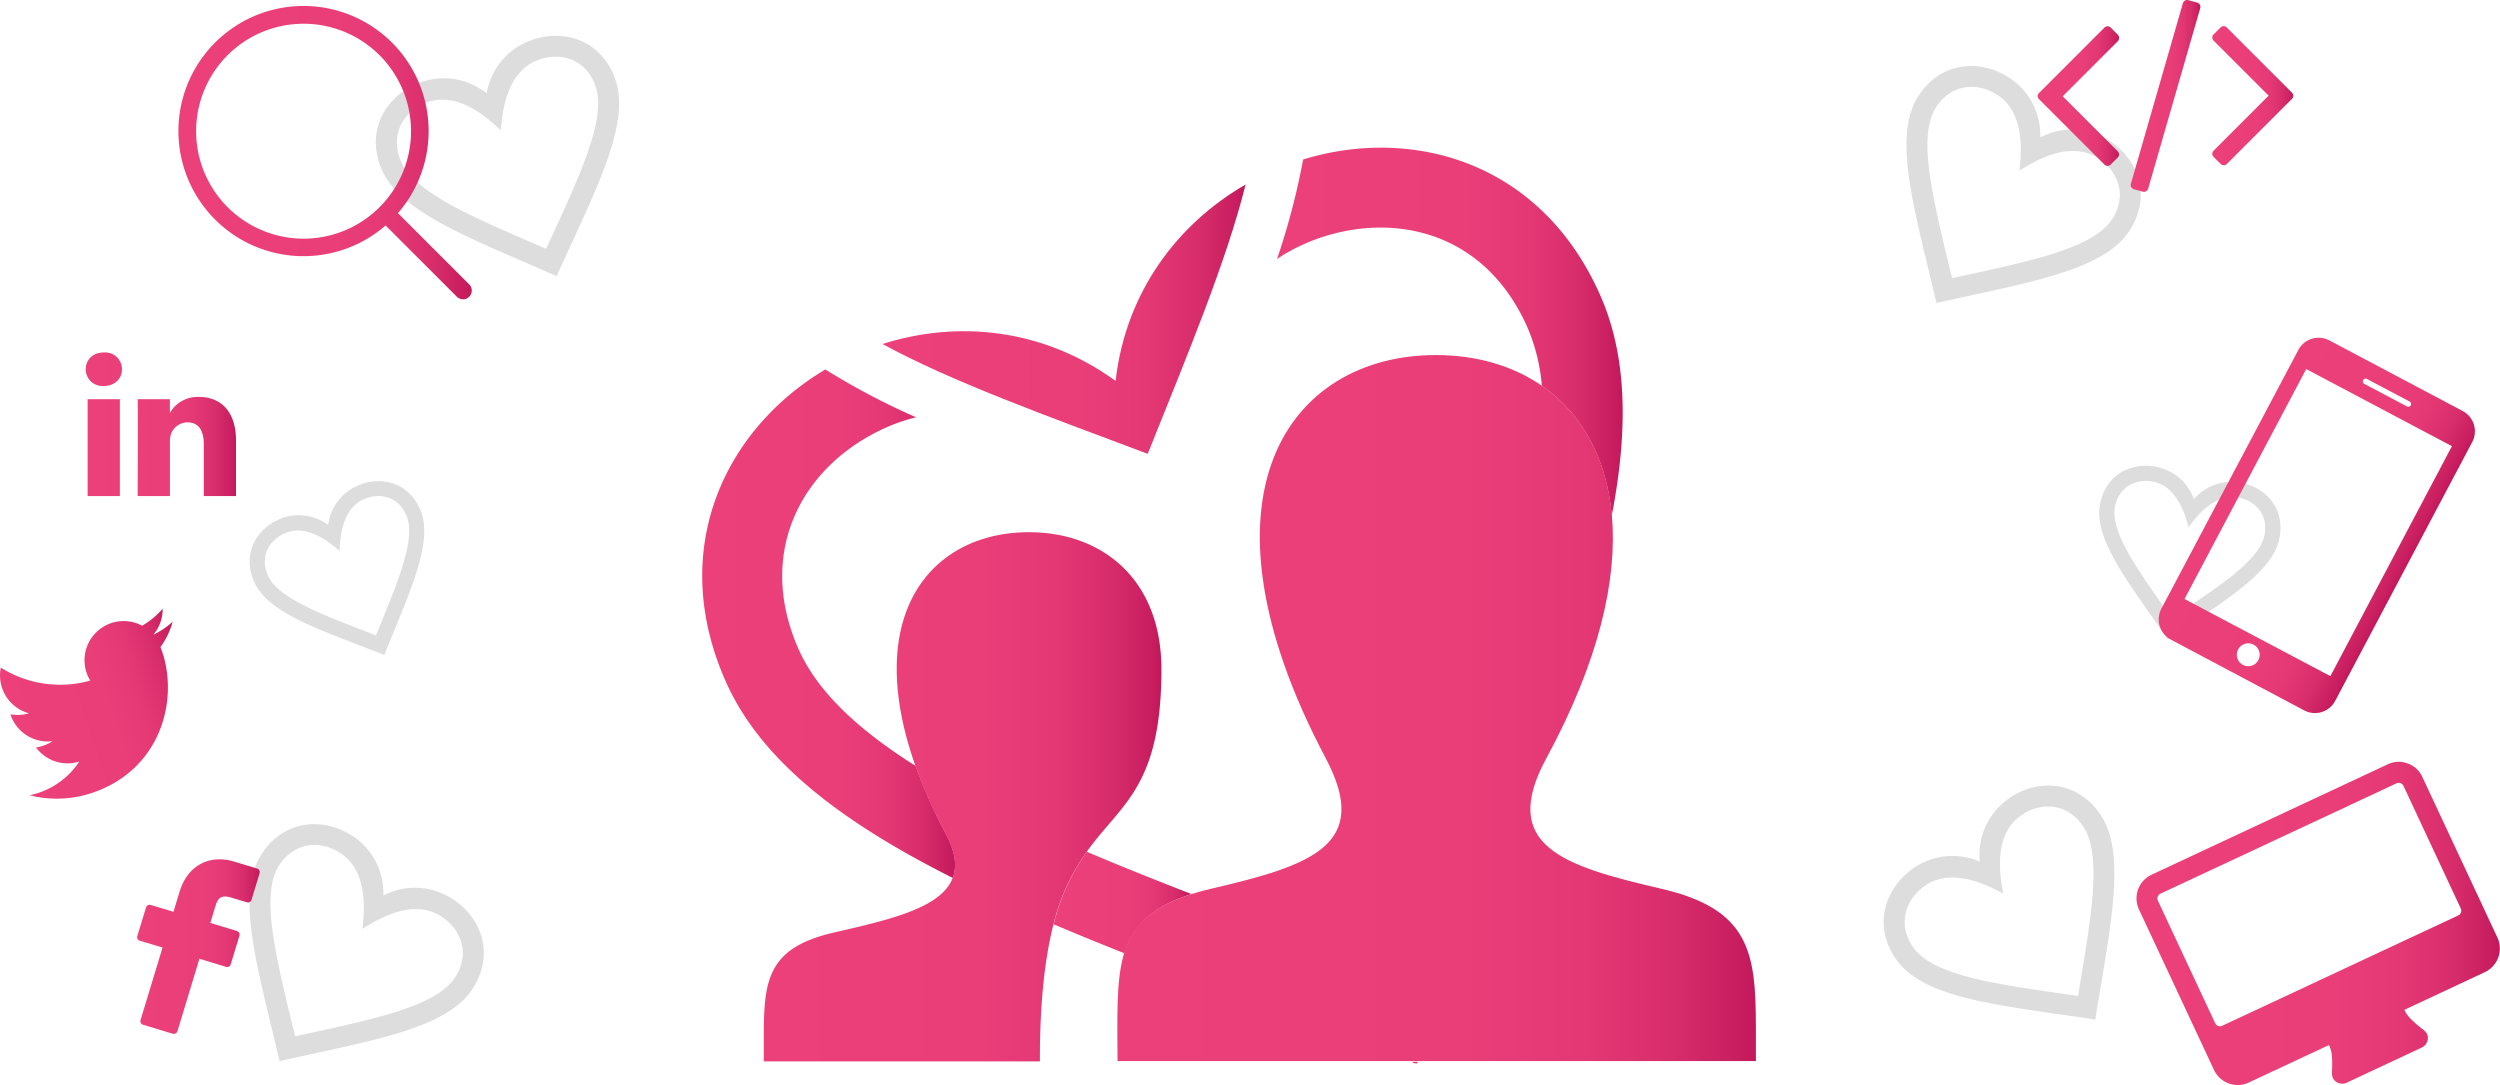
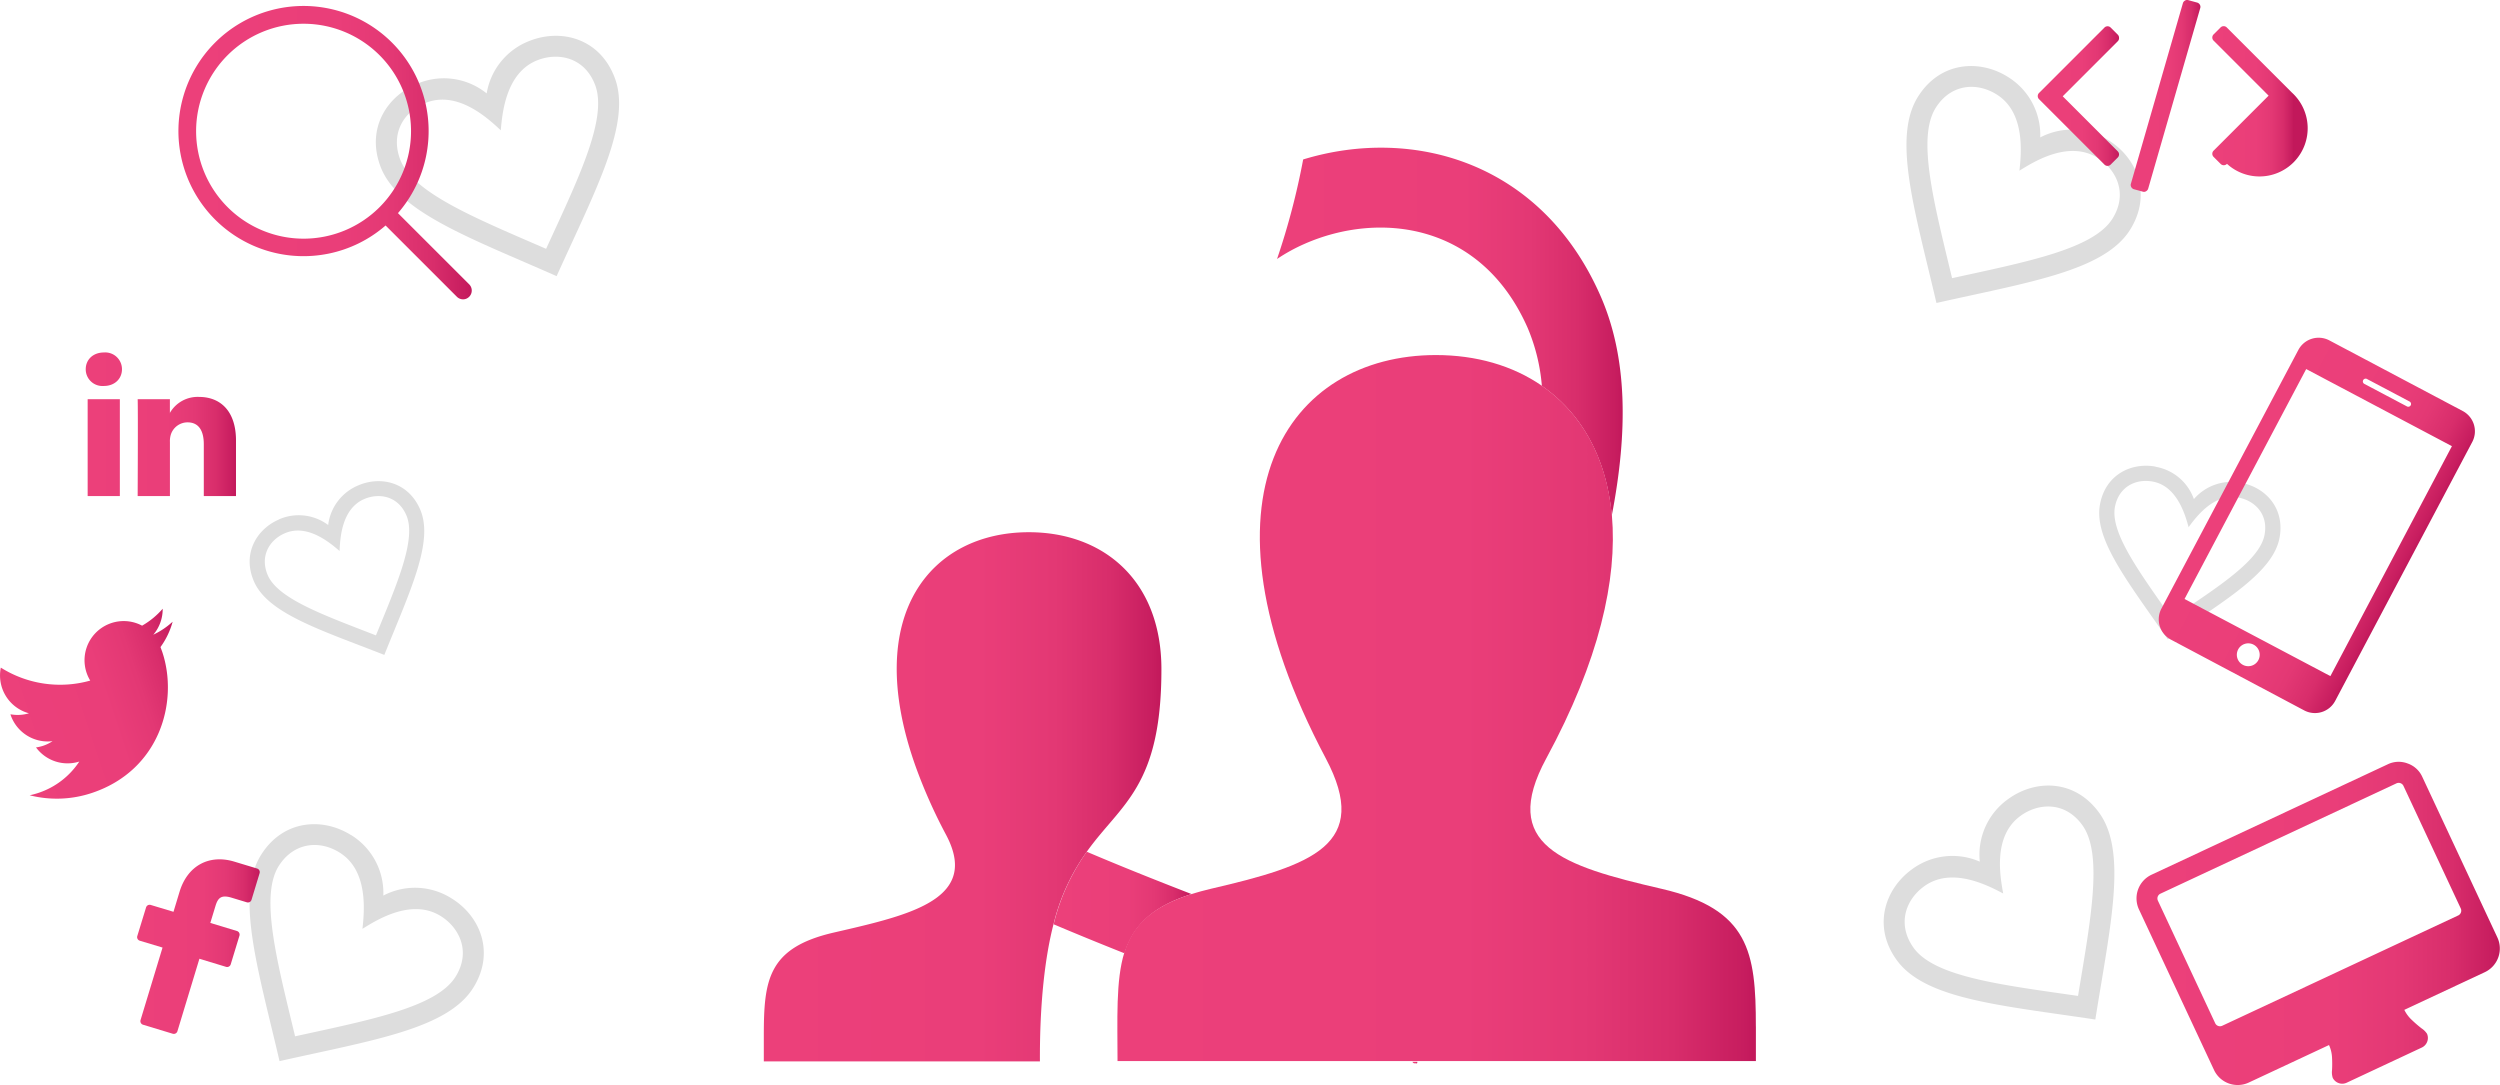
<svg xmlns="http://www.w3.org/2000/svg" xmlns:xlink="http://www.w3.org/1999/xlink" id="Layer_1" data-name="Layer 1" viewBox="0 0 728.42 316.17">
  <defs>
    <style>.cls-1{fill:url(#linear-gradient);}.cls-2{fill:url(#linear-gradient-2);}.cls-3{fill:url(#linear-gradient-3);}.cls-4{fill:url(#linear-gradient-4);}.cls-5{fill:url(#linear-gradient-5);}.cls-6{fill:url(#linear-gradient-6);}.cls-7{fill:url(#linear-gradient-7);}.cls-8{fill:#ddd;}.cls-9{fill:url(#linear-gradient-8);}.cls-10{fill:url(#linear-gradient-9);}.cls-11{fill:url(#linear-gradient-10);}.cls-12{fill:url(#linear-gradient-11);}.cls-13{fill:url(#linear-gradient-12);}.cls-14{fill:url(#linear-gradient-13);}.cls-15{fill:url(#linear-gradient-14);}.cls-16{fill:url(#linear-gradient-15);}.cls-17{fill:url(#linear-gradient-16);}</style>
    <linearGradient id="linear-gradient" x1="257.14" y1="93" x2="362.92" y2="93" gradientUnits="userSpaceOnUse">
      <stop offset="0" stop-color="#ec407a" />
      <stop offset="0.54" stop-color="#ea3e79" />
      <stop offset="0.73" stop-color="#e33874" />
      <stop offset="0.87" stop-color="#d82d6b" />
      <stop offset="0.98" stop-color="#c71d5f" />
      <stop offset="1" stop-color="#c2185b" />
    </linearGradient>
    <linearGradient id="linear-gradient-2" x1="306.98" y1="262.97" x2="347.18" y2="262.97" xlink:href="#linear-gradient" />
    <linearGradient id="linear-gradient-3" x1="372.1" y1="96.66" x2="472.8" y2="96.66" xlink:href="#linear-gradient" />
    <linearGradient id="linear-gradient-4" x1="204.6" y1="181.75" x2="278.29" y2="181.75" xlink:href="#linear-gradient" />
    <linearGradient id="linear-gradient-5" x1="411.52" y1="309.62" x2="412.96" y2="309.62" xlink:href="#linear-gradient" />
    <linearGradient id="linear-gradient-6" x1="325.52" y1="206.33" x2="511.6" y2="206.33" xlink:href="#linear-gradient" />
    <linearGradient id="linear-gradient-7" x1="222.6" y1="232.11" x2="338.4" y2="232.11" xlink:href="#linear-gradient" />
    <linearGradient id="linear-gradient-8" x1="622.49" y1="269.07" x2="728.42" y2="269.07" xlink:href="#linear-gradient" />
    <linearGradient id="linear-gradient-9" x1="620.82" y1="27.95" x2="641.13" y2="27.95" xlink:href="#linear-gradient" />
    <linearGradient id="linear-gradient-10" x1="593.73" y1="27.95" x2="617.42" y2="27.95" xlink:href="#linear-gradient" />
    <linearGradient id="linear-gradient-11" x1="644.53" y1="27.95" x2="668.22" y2="27.95" xlink:href="#linear-gradient" />
    <linearGradient id="linear-gradient-12" x1="606.18" y1="113.37" x2="663.5" y2="113.37" gradientTransform="translate(167.03 -244.18) rotate(27.9)" xlink:href="#linear-gradient" />
    <linearGradient id="linear-gradient-13" x1="52.05" y1="44.5" x2="137.45" y2="44.5" xlink:href="#linear-gradient" />
    <linearGradient id="linear-gradient-14" x1="24.98" y1="123.62" x2="68.76" y2="123.62" xlink:href="#linear-gradient" />
    <linearGradient id="linear-gradient-15" x1="7.05" y1="173.23" x2="62.64" y2="173.23" gradientTransform="translate(-58.74 53.21) rotate(-18.56)" xlink:href="#linear-gradient" />
    <linearGradient id="linear-gradient-16" x1="39.93" y1="275.82" x2="75.67" y2="275.82" xlink:href="#linear-gradient" />
  </defs>
  <title>service-attract-plus</title>
  <g id="_Group_" data-name="&lt;Group&gt;">
-     <path id="_Path_" data-name="&lt;Path&gt;" class="cls-1" d="M362.92,53.77C343.21,65.13,328,85,325.05,111c-21.29-15.47-46.25-17.67-67.92-10.77,20.08,10.94,47.73,20.9,77.28,32C346.13,103,357.41,75.94,362.92,53.77Z" />
    <path id="_Path_2" data-name="&lt;Path&gt;" class="cls-2" d="M347.18,260.5c-10.63-4.12-20.85-8.21-30.53-12.33A61.22,61.22,0,0,0,307,269.31q10,4.23,20.63,8.45C330.1,269.84,335.52,264.21,347.18,260.5Z" />
    <path id="_Path_3" data-name="&lt;Path&gt;" class="cls-3" d="M469.61,150.28c4.78-24.76,4.58-46.24-3.32-64.17-17.14-38.91-54.53-49.43-86.59-39.65a209.46,209.46,0,0,1-7.61,29,51.07,51.07,0,0,1,8-4.4c21.86-9.63,51.52-6.09,65,24.43a54.64,54.64,0,0,1,4.16,16.95C460.49,120.21,468.1,133,469.61,150.28Z" />
-     <path id="_Path_4" data-name="&lt;Path&gt;" class="cls-4" d="M275.71,243.18a151.24,151.24,0,0,1-8.9-20c-16.64-10.46-28.67-21.62-34.2-34.18-12.52-28.43,1.26-53.73,25.85-64.55a50.35,50.35,0,0,1,8.46-2.86,208.45,208.45,0,0,1-26.44-13.94c-28.84,17.12-46.2,51.91-29.11,90.71,10.29,23.37,33.88,41.18,66.23,57.44C278.88,252.5,278.46,248.39,275.71,243.18Z" />
    <path id="_Path_5" data-name="&lt;Path&gt;" class="cls-5" d="M412.78,309.86c0.06-.16.13,0.22,0.19-0.48h-1.44C411.94,310.09,412.36,309.7,412.78,309.86Z" />
    <path id="_Path_6" data-name="&lt;Path&gt;" class="cls-6" d="M511.6,299.06c0-21.67-1.92-34.18-27.52-40.1-28.92-6.68-47.27-12.65-33.54-38,15.41-28.42,20.74-52.17,19.12-70.72-1.51-17.3-9.15-30.07-20.43-37.86-8.53-5.89-19.18-8.93-30.86-8.93-42.82,0-72.62,40.94-32.08,117.51,13.33,25.17-3.92,31.14-33.47,38-2,.47-3.9,1-5.64,1.53-11.66,3.71-17.08,9.08-19.57,17-2.55,8.1-2,19.67-2,31.67h186V299.06Z" />
    <path id="_Path_7" data-name="&lt;Path&gt;" class="cls-7" d="M338.4,195c0-25.89-16.9-39.93-38.64-39.93-28.17,0-48.81,23.63-33,68.18a151.24,151.24,0,0,0,8.9,20c2.76,5.21,3.18,9.32,1.88,12.65-3.4,8.74-18.56,12.12-34.61,15.82-19.2,4.43-20.38,13.82-20.38,30.07v7.46H303c-0.08-17,1.49-30.52,4-40.12a60.45,60.45,0,0,1,9.68-21C326.63,234.17,338.4,229.35,338.4,195Z" />
  </g>
  <path class="cls-8" d="M581.79,27.54c8.33,5.23,7.17,17,6.61,22.19,4.43-2.77,14.46-8.95,22.85-3.69,5.3,3.32,8.89,10.27,4.26,17.67-5.56,8.86-24.89,12.56-46.74,17.34C563.55,59.3,558.45,40.29,564,31.43,568.32,24.54,575.83,23.8,581.79,27.54ZM585,22.39c-8.2-5.14-19.71-4.51-26.17,5.81-7.52,12-.87,33.27,5.39,60.08,26.86-6.05,48.9-9.34,56.42-21.34,6.48-10.33,2-20.92-6.18-26a19.86,19.86,0,0,0-20-.9A19.83,19.83,0,0,0,585,22.39Z" />
  <path class="cls-8" d="M627.26,140.32c7.05,1.31,9.43,9.62,10.43,13.28,2.26-3.07,7.41-9.95,14.51-8.63,4.49,0.83,8.79,4.58,7.62,10.85-1.39,7.5-13.52,15.19-27.06,24.29-9.38-13.36-17.93-24.88-16.54-32.39C617.32,141.89,622.22,139.38,627.26,140.32Zm0.81-4.36c-6.94-1.29-14.58,2.22-16.2,11-1.89,10.16,8.33,22.8,19.76,39.32,16.6-11.31,30.67-19.44,32.56-29.6,1.62-8.74-4.25-14.73-11.17-16a14.49,14.49,0,0,0-13.79,4.74A14.47,14.47,0,0,0,628.07,136Z" />
  <path class="cls-8" d="M560.61,258.26c7.94-5.8,18.46-.36,23.06,2.08-0.94-5.14-3-16.75,5-22.59,5-3.69,12.83-4.46,18,2.59,6.18,8.44,2.45,27.77-1.2,49.84-22.14-3.2-41.69-5.5-47.86-13.95C552.83,269.66,554.93,262.41,560.61,258.26ZM557,253.35c-7.81,5.71-11.48,16.64-4.3,26.46,8.36,11.43,30.58,13.13,57.81,17.25,4.32-27.19,9.43-48.88,1.07-60.31-7.2-9.84-18.69-9.61-26.49-3.91a19.86,19.86,0,0,0-8.24,18.22A19.83,19.83,0,0,0,557,253.35Z" />
  <path class="cls-8" d="M124.21,29.9c9.19-3.51,17.91,4.51,21.7,8.07,0.45-5.21,1.55-16.94,10.8-20.47,5.84-2.24,13.55-.93,16.68,7.23,3.74,9.77-4.94,27.44-14.27,47.77-20.52-8.91-38.77-16.27-42.51-26C113.71,38.85,117.64,32.41,124.21,29.9ZM122,24.22c-9,3.46-15.45,13-11.1,24.4C116,61.85,137,69.33,162.18,80.46c11.32-25.1,22-44.68,16.89-57.91-4.36-11.39-15.51-14.18-24.53-10.73A19.86,19.86,0,0,0,141.8,27.22,19.83,19.83,0,0,0,122,24.22Z" />
  <path class="cls-8" d="M83,155.37c6.53-2.82,13.08,2.71,15.94,5.17,0.17-3.78.61-12.29,7.18-15.13,4.16-1.79,9.77-1.08,12.28,4.72,3,6.95-2.73,20-8.86,35C94.46,179.27,81,174.51,78,167.56,75.71,162.16,78.35,157.38,83,155.37Zm-1.74-4c-6.43,2.78-10.77,9.89-7.28,18,4.06,9.41,19.47,14.18,38,21.45,7.42-18.49,14.51-33,10.44-42.38-3.5-8.1-11.64-9.78-18.06-7a14.37,14.37,0,0,0-8.74,11.53A14.35,14.35,0,0,0,81.28,151.33Z" />
  <path class="cls-8" d="M99,248.44c8.33,5.23,7.17,17,6.61,22.19,4.43-2.77,14.46-8.95,22.85-3.69,5.3,3.32,8.89,10.27,4.26,17.67-5.56,8.86-24.89,12.56-46.74,17.34-5.23-21.75-10.32-40.76-4.77-49.62C85.58,245.43,93.09,244.7,99,248.44Zm3.23-5.15c-8.2-5.14-19.71-4.51-26.17,5.81-7.52,12-.87,33.27,5.39,60.08,26.86-6.05,48.9-9.34,56.42-21.34,6.48-10.33,2-20.92-6.18-26a19.86,19.86,0,0,0-20-.9A19.83,19.83,0,0,0,102.28,243.29Z" />
  <path class="cls-9" d="M701.51,222.45a7.31,7.31,0,0,0-5.81.25l-68.82,32.17a7.62,7.62,0,0,0-3.66,10.1l21.88,46.8a7.62,7.62,0,0,0,10.1,3.66l23.4-10.94a9.93,9.93,0,0,1,.88,3.68,33.59,33.59,0,0,1,0,3.65,5.25,5.25,0,0,0,.2,2.21,3.08,3.08,0,0,0,4,1.47l22-10.3a3.08,3.08,0,0,0,1.47-4,5.43,5.43,0,0,0-1.56-1.55,34.83,34.83,0,0,1-2.8-2.41,10,10,0,0,1-2.25-3L724,283.26a7.62,7.62,0,0,0,3.66-10.1l-21.88-46.8A7.31,7.31,0,0,0,701.51,222.45ZM717,264.72a1.54,1.54,0,0,1-.73,2l-68.82,32.17a1.54,1.54,0,0,1-2-.73L628.73,262.4a1.54,1.54,0,0,1,.73-2l68.82-32.17a1.54,1.54,0,0,1,2,.73L717,264.72h0Z" />
  <path class="cls-10" d="M640.17,0.75l-2.52-.69a1.14,1.14,0,0,0-1,.1,1.32,1.32,0,0,0-.63.79L620.88,53.51a1.22,1.22,0,0,0,.1,1,1.32,1.32,0,0,0,.79.63l2.52,0.69a1.13,1.13,0,0,0,1-.1,1.33,1.33,0,0,0,.63-0.79L641.07,2.38a1.22,1.22,0,0,0-.1-1A1.32,1.32,0,0,0,640.17.75Z" />
  <path class="cls-11" d="M617.42,11a1.29,1.29,0,0,0-.41-0.94l-2-2a1.28,1.28,0,0,0-1.87,0l-19,19a1.28,1.28,0,0,0,0,1.87l19,19a1.28,1.28,0,0,0,1.87,0l2-2a1.28,1.28,0,0,0,0-1.87l-16-16,16-16A1.29,1.29,0,0,0,617.42,11Z" />
-   <path class="cls-12" d="M667.81,27l-19-19A1.28,1.28,0,0,0,647,8l-2,2a1.28,1.28,0,0,0,0,1.87l16,16-16,16a1.28,1.28,0,0,0,0,1.87l2,2a1.28,1.28,0,0,0,1.87,0l19-19A1.28,1.28,0,0,0,667.81,27Z" />
+   <path class="cls-12" d="M667.81,27l-19-19A1.28,1.28,0,0,0,647,8l-2,2a1.28,1.28,0,0,0,0,1.87l16,16-16,16a1.28,1.28,0,0,0,0,1.87l2,2a1.28,1.28,0,0,0,1.87,0A1.28,1.28,0,0,0,667.81,27Z" />
  <path class="cls-13" d="M717.56,119.76L678.68,99.17a6.68,6.68,0,0,0-9,2.77l-39.93,75.42a6.69,6.69,0,0,0,2.77,9L671.39,207a6.68,6.68,0,0,0,9-2.77l39.93-75.42A6.68,6.68,0,0,0,717.56,119.76Zm-27.91-9.34L702.09,117a0.81,0.81,0,0,1-.76,1.43l-12.44-6.58A0.81,0.81,0,0,1,689.66,110.42Zm-36.14,83.3a3.33,3.33,0,1,1,4.51-1.39A3.33,3.33,0,0,1,653.51,193.72ZM679,197L636.5,174.53l35.45-67L714.41,130Z" />
  <path class="cls-14" d="M136.71,82.85L115.95,62.1a36.45,36.45,0,1,0-3.6,3.6l20.76,20.76a2.57,2.57,0,0,0,1.8.76,2.49,2.49,0,0,0,1.8-.76A2.56,2.56,0,0,0,136.71,82.85ZM57.14,38.21A31.31,31.31,0,1,1,88.45,69.54,31.34,31.34,0,0,1,57.14,38.21Z" />
  <path id="LinkedIn" class="cls-15" d="M68.76,128.35v16.19H59.38v-15.1c0-3.79-1.36-6.38-4.75-6.38a5.13,5.13,0,0,0-4.81,3.43,6.42,6.42,0,0,0-.31,2.29v15.76H40.11s0.13-25.58,0-28.23H49.5v4l-0.06.09H49.5v-0.09A9.32,9.32,0,0,1,58,115.65C64.13,115.65,68.76,119.68,68.76,128.35ZM30.29,102.7c-3.21,0-5.31,2.11-5.31,4.88a4.86,4.86,0,0,0,5.19,4.88h0.06c3.27,0,5.31-2.17,5.31-4.88A4.88,4.88,0,0,0,30.29,102.7Zm-4.75,41.83h9.38V116.31H25.54v28.23Z" />
  <path class="cls-16" d="M50.3,181.15a22.77,22.77,0,0,1-5.64,3.79,11.45,11.45,0,0,0,2.74-7.57,23,23,0,0,1-6,4.93,11.41,11.41,0,0,0-15.11,16A32.38,32.38,0,0,1,.24,194.52a11.42,11.42,0,0,0,8.19,13.31,11.41,11.41,0,0,1-5.35.29l0,0.14a11.42,11.42,0,0,0,12.23,7.69,11.55,11.55,0,0,1-2.72,1.34,11,11,0,0,1-2.1.48,11.41,11.41,0,0,0,12.62,4.12A22.88,22.88,0,0,1,11.27,231a24.24,24.24,0,0,1-2.63.72,32.24,32.24,0,0,0,18.2-.7c19.89-6.68,25.23-26.8,20.43-41.09l-0.51-1.39A22.77,22.77,0,0,0,50.3,181.15Z" />
  <path class="cls-17" d="M74.9,253.06l-6.6-2c-7.42-2.25-13.71,1.21-16,8.83l-1.75,5.78-6.64-2a1.09,1.09,0,0,0-1.35.72L40,272.74a1.09,1.09,0,0,0,.72,1.35l6.64,2-6.41,21.13a1.09,1.09,0,0,0,.72,1.35l8.67,2.63a1.09,1.09,0,0,0,1.35-.72l6.41-21.13,7.77,2.36a1.09,1.09,0,0,0,1.35-.72l2.55-8.37a1.09,1.09,0,0,0-.72-1.35l-7.77-2.36,1.49-4.9c0.71-2.36,1.64-3.38,4.71-2.45l4.45,1.35a1.09,1.09,0,0,0,1.35-.72l2.36-7.78A1.09,1.09,0,0,0,74.9,253.06Z" />
</svg>